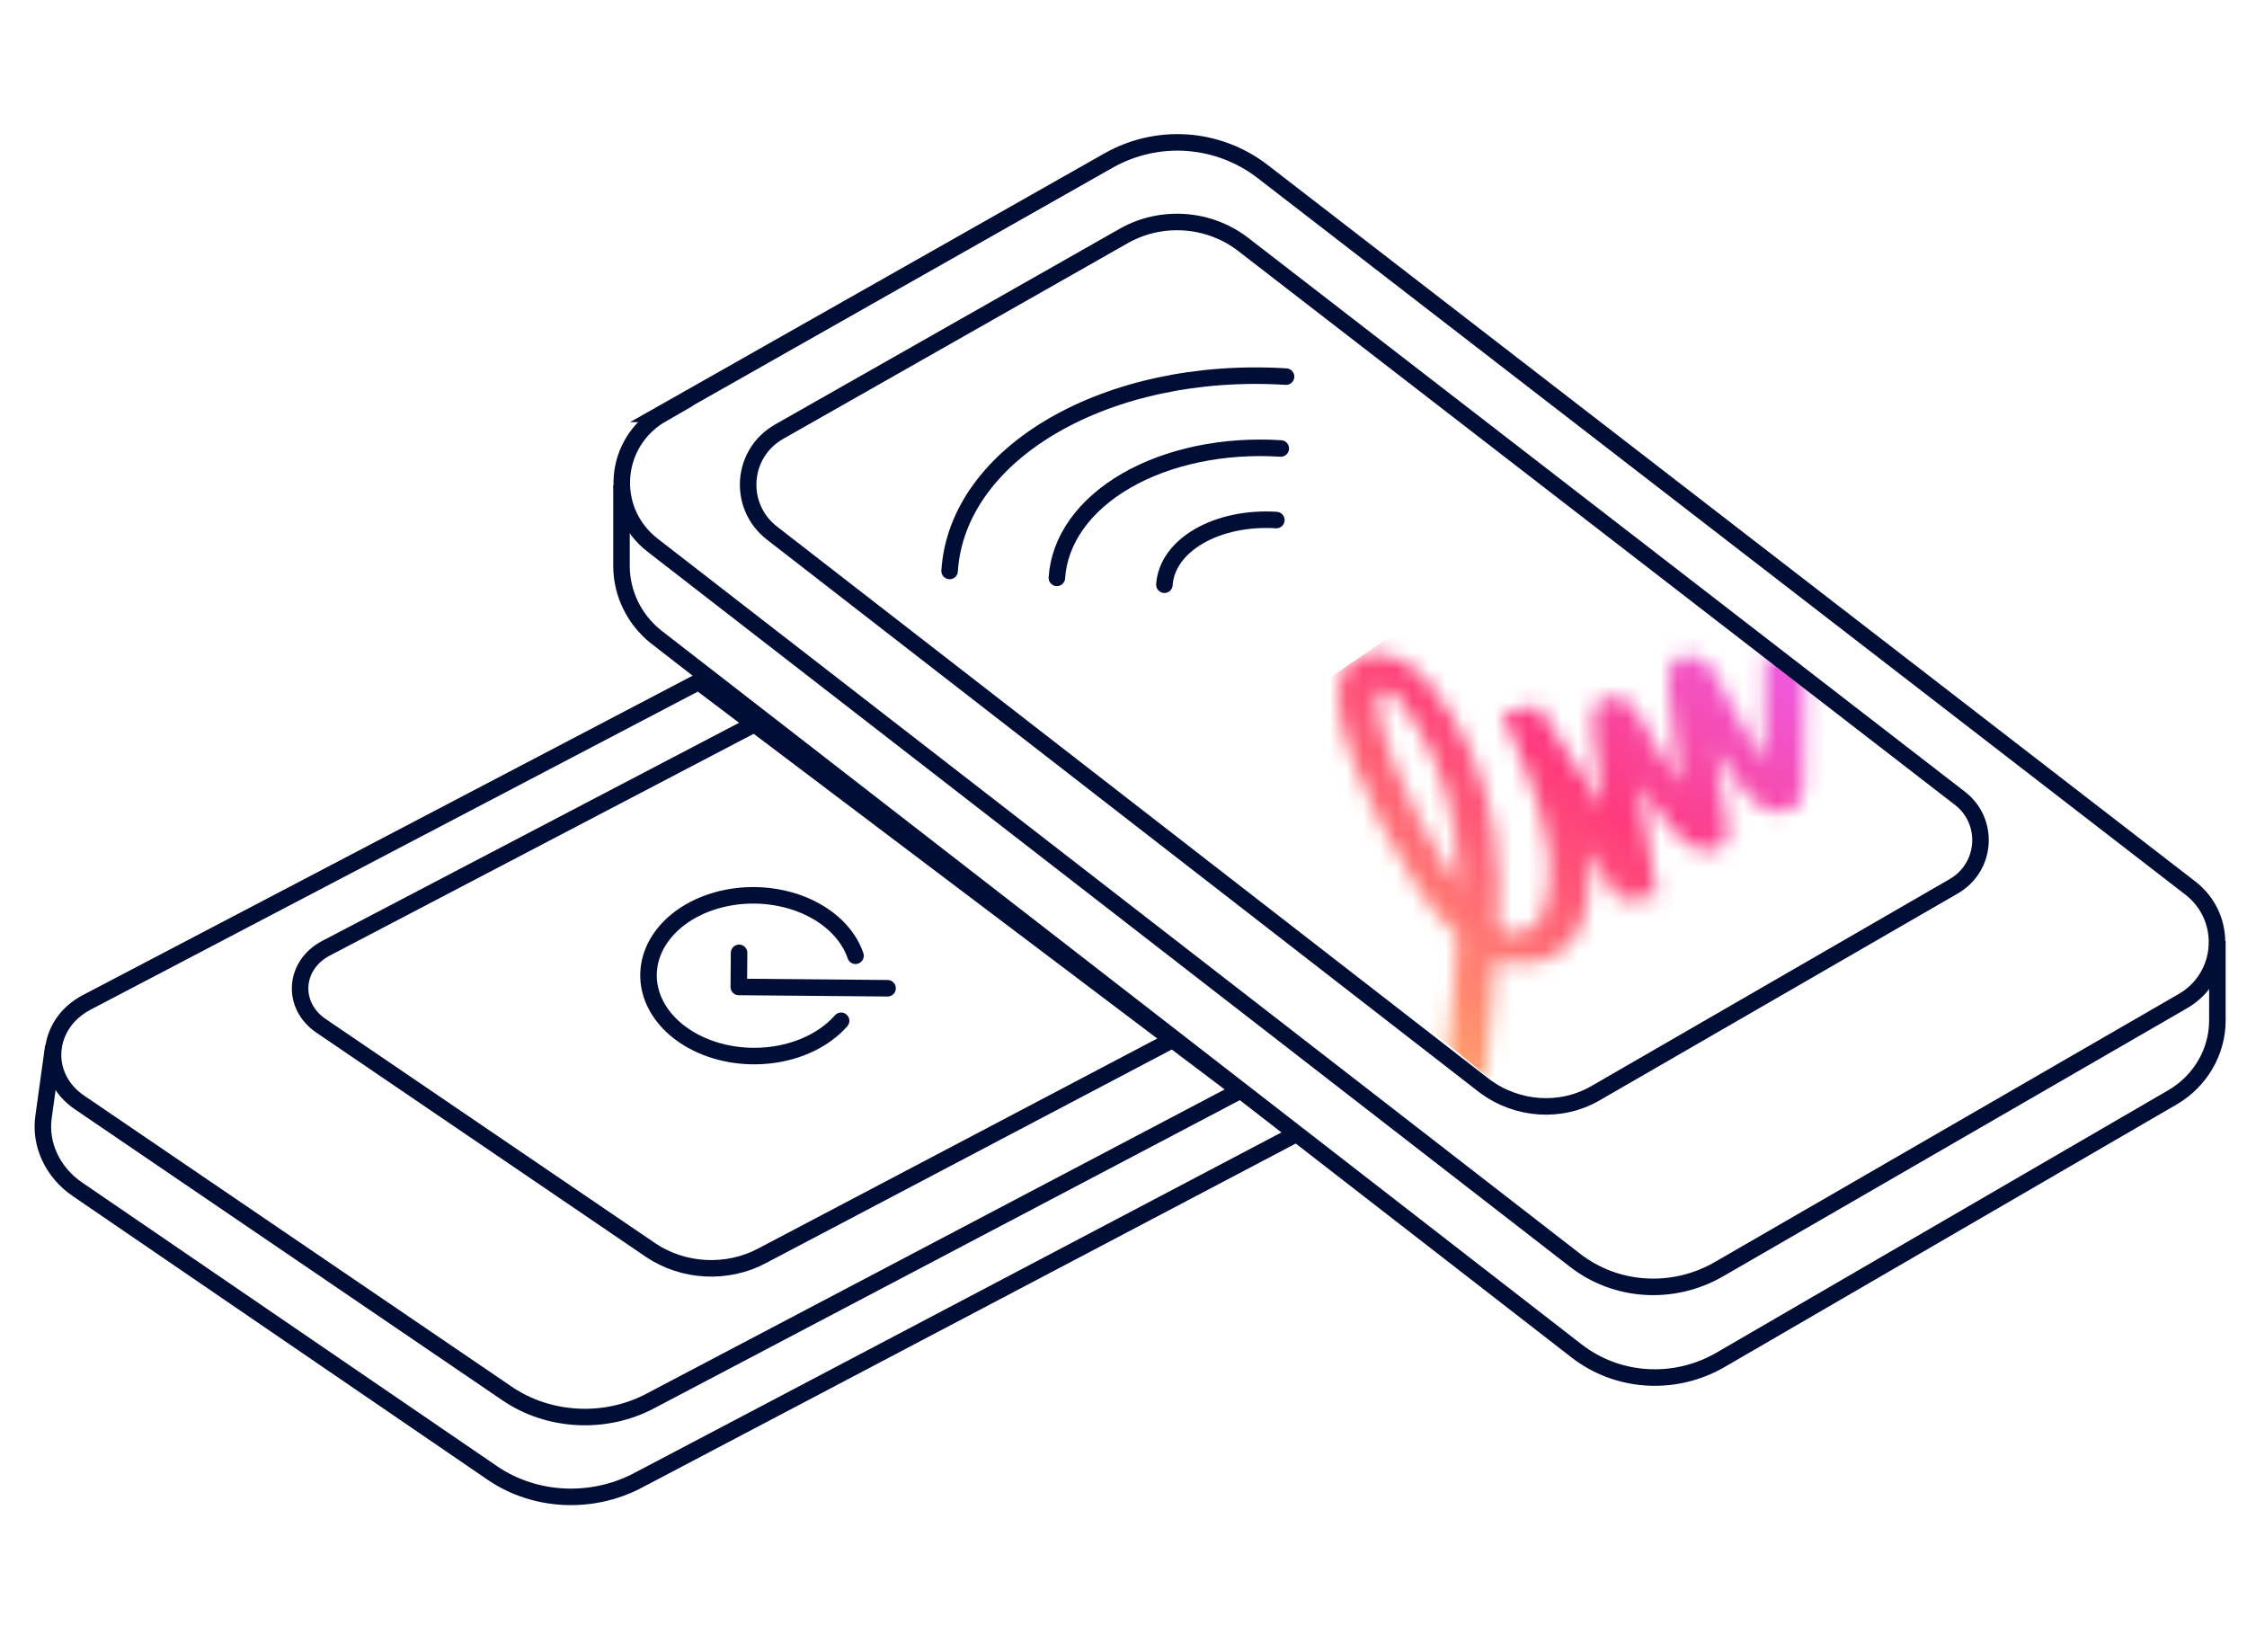
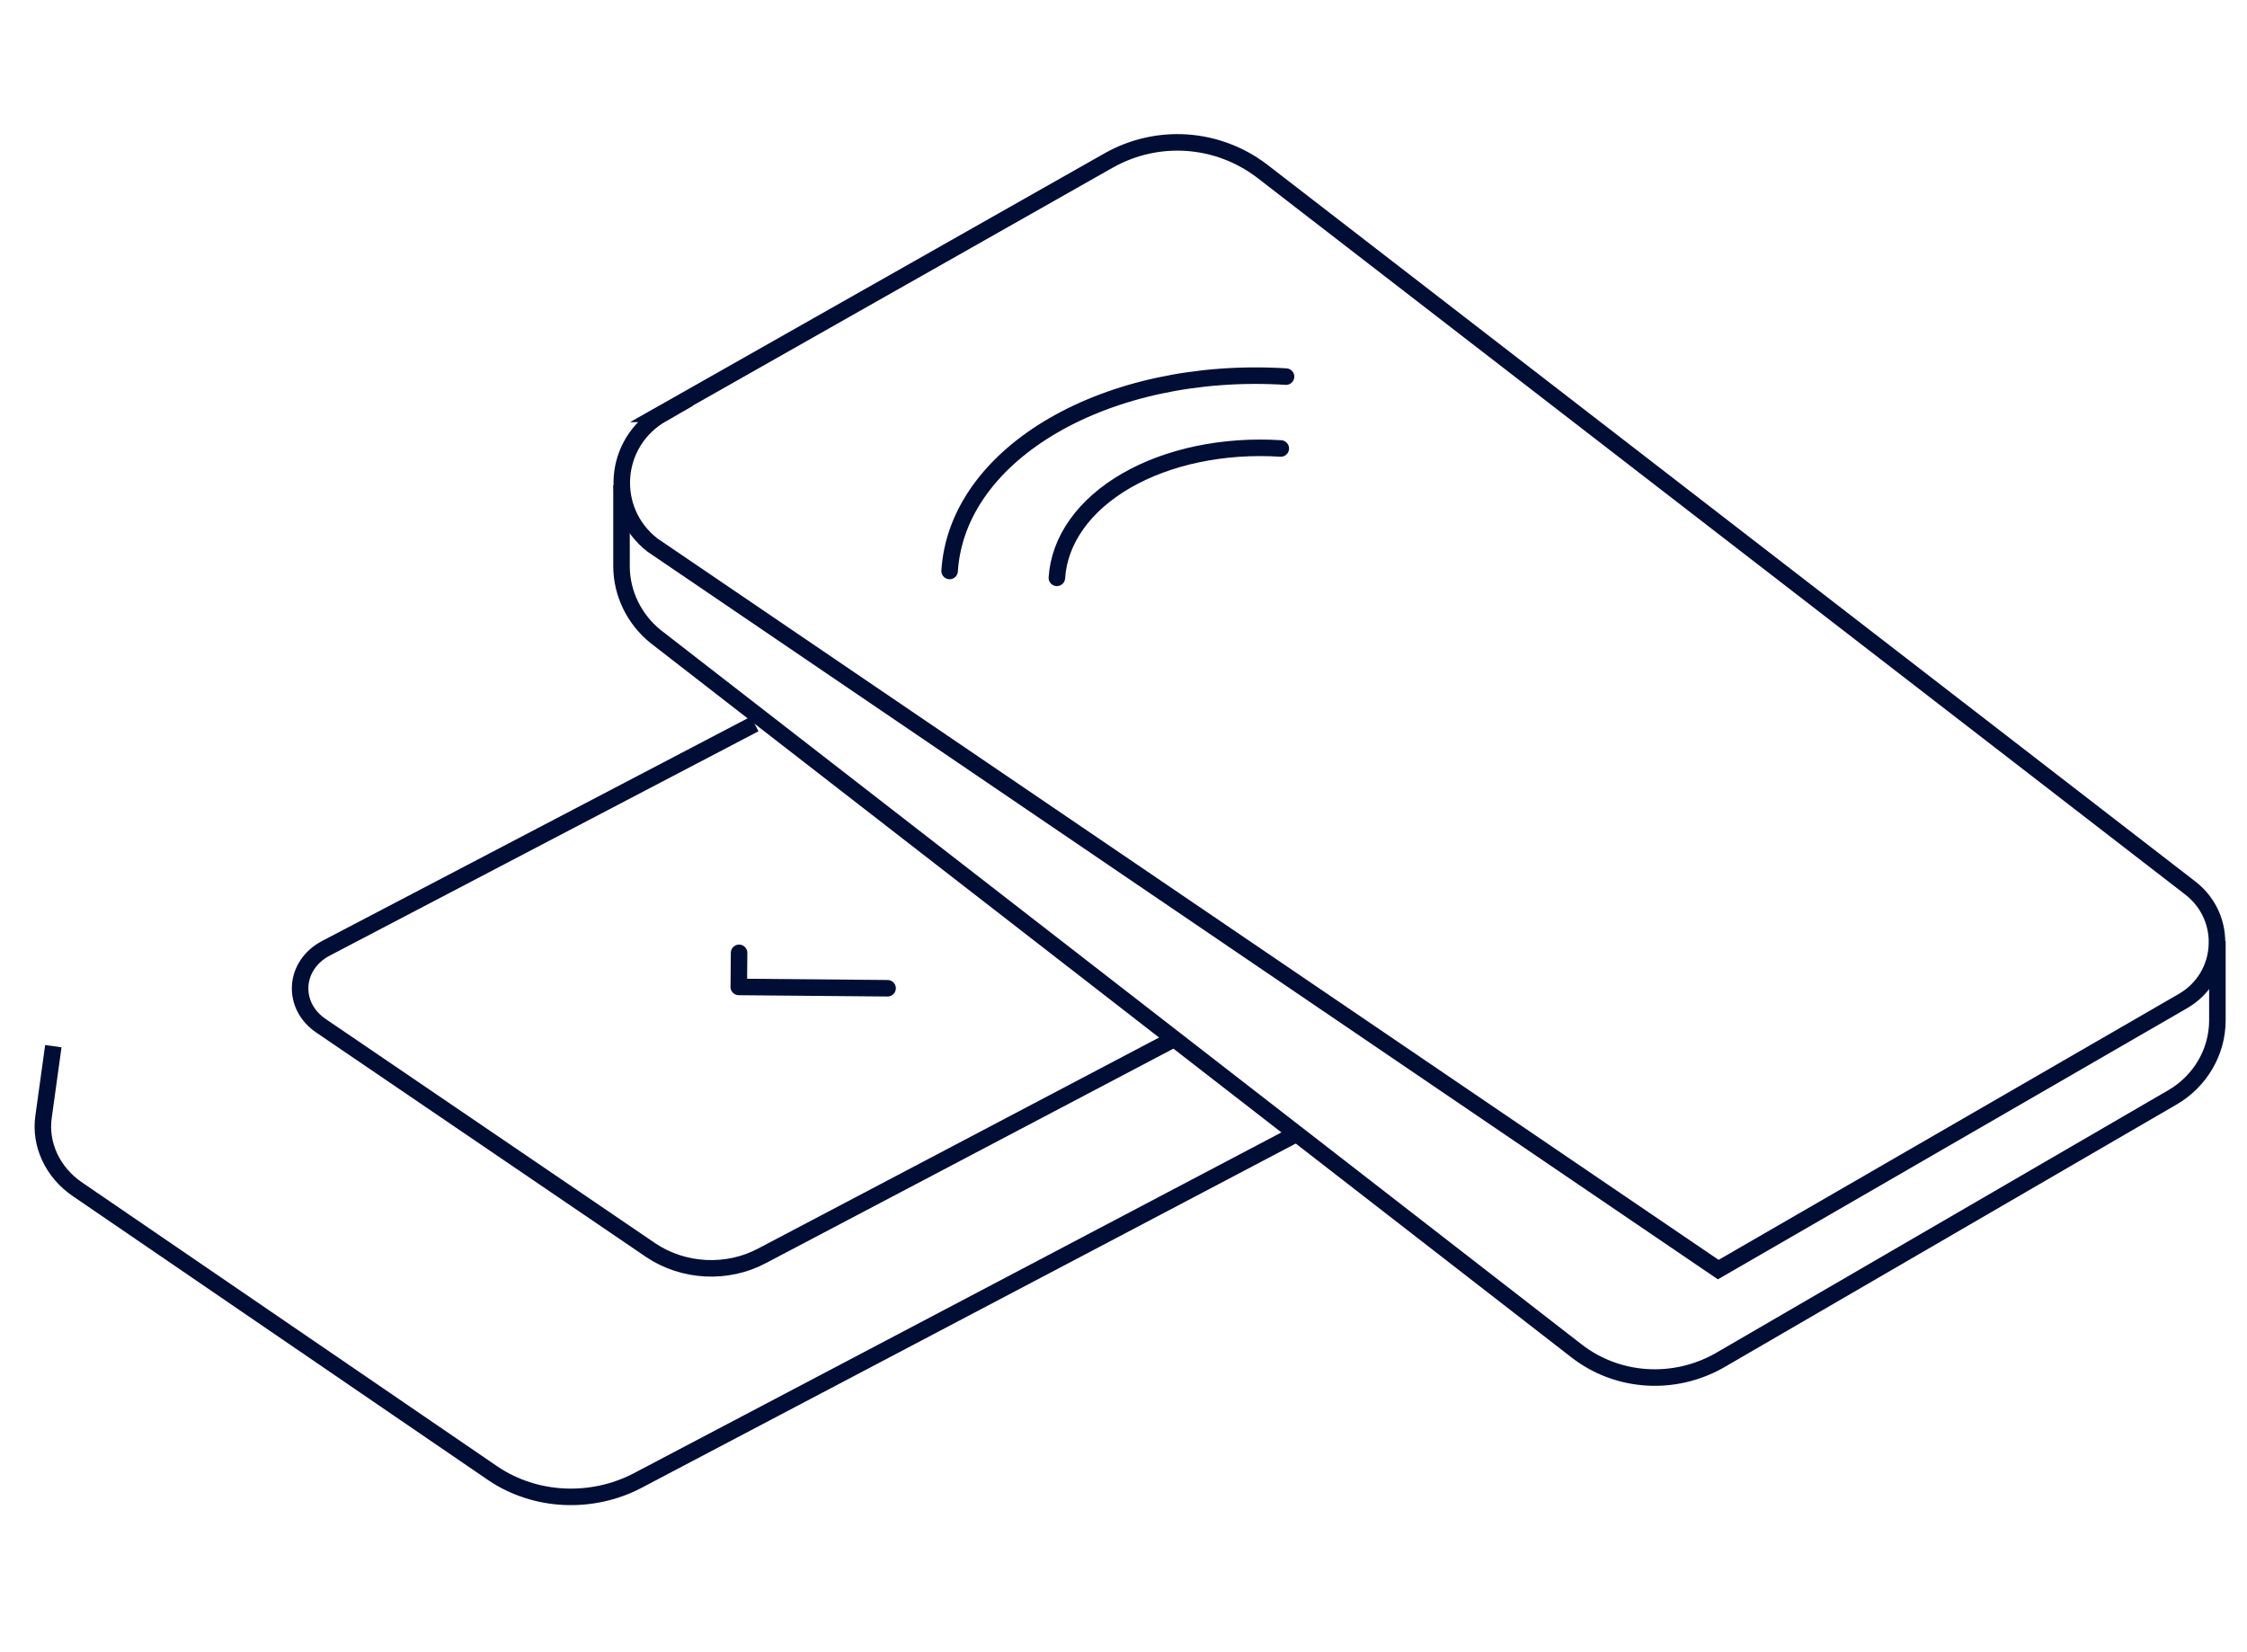
<svg xmlns="http://www.w3.org/2000/svg" width="136" height="100" viewBox="0 0 136 100" fill="none">
  <g clip-path="url(#clip0_10094_4781)">
    <mask id="mask0_10094_4781" style="mask-type:alpha" maskUnits="userSpaceOnUse" x="81" y="39" width="29" height="27">
-       <path d="M104.516 49.768C104.254 48.275 104.008 46.704 103.814 45.307C105.904 48.813 106.809 49.14 107.748 49.128C108.069 49.123 108.316 49.051 108.508 48.936C109.114 48.572 109.154 47.796 109.173 47.492L109.246 39.868L106.836 39.5L106.817 46.087C106.177 45.137 105.209 43.523 103.81 40.802C103.302 39.81 102.573 39.652 102.053 39.697C100.896 39.793 100.966 40.799 101.045 41.966C101.099 42.741 101.221 43.813 101.407 45.15C101.521 45.961 101.643 46.773 101.757 47.483C100.832 46.139 99.805 44.482 99.168 43.239C98.654 42.242 97.872 42.153 97.453 42.188C96.273 42.286 96.361 43.278 96.496 44.782C96.578 45.72 96.744 47.019 96.985 48.643C97.001 48.742 97.013 48.839 97.029 48.937L93.129 42.708L90.915 43.151L91.184 43.776C92.631 47.138 94.121 50.601 93.714 53.803C93.714 53.803 93.714 53.803 93.714 53.806C93.656 54.256 93.56 54.702 93.424 55.14C93.327 55.4 93.205 55.639 93.032 55.851C92.68 56.278 91.945 56.636 91.275 56.457C91.094 56.407 90.891 56.312 90.673 56.173C90.8 54.144 90.719 52.24 90.438 50.43C89.911 47.053 88.605 44.024 86.549 41.427C85.496 40.098 84.106 39.425 82.833 39.626C81.761 39.793 81.101 40.553 81.019 41.711C80.907 43.352 81.481 45.044 82.044 46.468C82.958 48.782 84.119 51.065 85.515 53.287C86.224 54.418 87.045 55.591 88.197 56.641C88.083 57.905 87.749 63.632 87.474 65.014L89.861 65.569C90.071 64.514 90.374 59.083 90.494 58.093C90.598 58.127 90.699 58.16 90.808 58.188C92.421 58.623 94.195 58.136 95.125 57.003C95.42 56.646 95.619 56.253 95.761 55.854C95.769 55.835 95.775 55.818 95.778 55.798C95.945 55.312 96.032 54.82 96.095 54.364C96.105 54.29 96.117 54.218 96.125 54.141C96.128 54.114 96.134 54.085 96.135 54.06C96.226 53.191 96.203 52.318 96.09 51.442L98.008 54.504L100.275 54.237C99.859 51.9 99.459 49.419 99.189 47.427C99.356 47.683 99.525 47.932 99.691 48.171C101.499 50.798 102.391 51.571 103.497 51.481C104.792 51.375 104.582 50.161 104.514 49.762M87.64 52.691C86.298 50.548 85.183 48.349 84.308 46.12C83.795 44.814 83.332 43.42 83.426 42.103C83.426 42.099 83.426 42.095 83.428 42.09C83.455 41.732 84.068 41.667 84.361 41.989C84.418 42.052 84.477 42.121 84.538 42.196C86.383 44.528 87.561 47.273 88.041 50.357C88.209 51.435 88.3 52.551 88.314 53.714C88.076 53.374 87.852 53.032 87.638 52.692L87.64 52.691Z" fill="url(#paint0_linear_10094_4781)" />
-     </mask>
+       </mask>
    <g mask="url(#mask0_10094_4781)">
      <rect width="32.129" height="26.618" transform="matrix(-0.826 0.563 -0.775 -0.632 116.719 47.204)" fill="url(#paint1_linear_10094_4781)" />
    </g>
-     <path d="M40.029 25.051L67.099 9.715C70.047 8.049 73.683 8.294 76.385 10.352L132.591 53.765C134.9 55.578 134.654 59.105 132.148 60.575L103.997 76.843C101.245 78.411 97.806 78.215 95.3 76.255L39.488 32.989C36.786 30.882 37.081 26.766 40.078 25.051H40.029Z" stroke="#000E36" stroke-miterlimit="10" />
+     <path d="M40.029 25.051L67.099 9.715C70.047 8.049 73.683 8.294 76.385 10.352L132.591 53.765C134.9 55.578 134.654 59.105 132.148 60.575L103.997 76.843L39.488 32.989C36.786 30.882 37.081 26.766 40.078 25.051H40.029Z" stroke="#000E36" stroke-miterlimit="10" />
    <path d="M37.617 29.363V34.263C37.617 35.929 38.403 37.497 39.681 38.526L95.395 81.743C97.9 83.703 101.34 83.899 104.091 82.331L131.506 66.406C133.176 65.426 134.208 63.663 134.208 61.752V56.95" stroke="#000E36" stroke-miterlimit="10" />
-     <path d="M47.151 26.13L68.031 14.272C70.291 12.998 73.141 13.194 75.204 14.762L118.636 48.326C120.405 49.698 120.257 52.442 118.292 53.618L96.576 66.162C94.464 67.386 91.811 67.191 89.845 65.721L46.709 32.254C44.645 30.637 44.842 27.453 47.151 26.13Z" stroke="#000E36" stroke-miterlimit="10" />
    <path d="M78.496 68.611L38.553 89.632C35.801 91.053 32.411 90.906 29.857 89.191L4.702 71.992C3.179 70.963 2.392 69.248 2.638 67.582L3.228 63.319" stroke="#000E36" stroke-miterlimit="10" />
    <path d="M45.676 43.817L19.735 57.39C17.77 58.419 17.622 60.869 19.44 62.094L39.387 75.667C41.352 76.99 44.005 77.137 46.118 76.01L70.978 62.927" stroke="#000E36" stroke-miterlimit="10" />
-     <path d="M5.239 60.673C2.734 61.996 2.488 65.181 4.846 66.749L30.689 84.34C33.195 86.055 36.634 86.25 39.385 84.781L75.054 66.014L42.284 41.27L5.239 60.673Z" stroke="#000E36" stroke-miterlimit="10" />
-     <path d="M70.476 35.39C70.549 34.242 71.304 33.184 72.575 32.45C73.845 31.716 75.527 31.366 77.25 31.476" stroke="#000E36" stroke-linecap="round" stroke-linejoin="round" />
    <path d="M63.968 34.974C64.041 33.836 64.449 32.732 65.169 31.723C65.89 30.713 66.908 29.82 68.166 29.093C69.425 28.366 70.899 27.82 72.503 27.485C74.108 27.151 75.813 27.035 77.52 27.144" stroke="#000E36" stroke-linecap="round" stroke-linejoin="round" />
    <path d="M57.476 34.558C57.933 27.383 67.034 22.125 77.838 22.794" stroke="#000E36" stroke-linecap="round" stroke-linejoin="round" />
    <g clip-path="url(#clip1_10094_4781)">
-       <path d="M50.907 61.784C50.096 62.705 48.894 63.384 47.502 63.708C46.111 64.032 44.613 63.981 43.26 63.564C41.907 63.147 40.78 62.388 40.067 61.416C39.353 60.443 39.097 59.314 39.34 58.218C39.584 57.122 40.312 56.124 41.404 55.392C42.496 54.66 43.885 54.236 45.341 54.193C46.796 54.15 48.229 54.489 49.401 55.154C50.573 55.819 51.413 56.77 51.781 57.847" stroke="#000E36" stroke-linecap="round" stroke-linejoin="round" />
      <path d="M44.733 57.671L44.715 59.735L53.721 59.814" stroke="#000E36" stroke-linecap="round" stroke-linejoin="round" />
    </g>
  </g>
  <defs>
    <linearGradient id="paint0_linear_10094_4781" x1="78.774" y1="57.034" x2="101.249" y2="32.533" gradientUnits="userSpaceOnUse">
      <stop stop-color="#EE5BE0" />
      <stop offset="0.442" stop-color="#FE3A7C" />
      <stop offset="1" stop-color="#FF996D" />
    </linearGradient>
    <linearGradient id="paint1_linear_10094_4781" x1="0" y1="13.309" x2="32.129" y2="13.309" gradientUnits="userSpaceOnUse">
      <stop stop-color="#EE5BE0" />
      <stop offset="0.442" stop-color="#FE3A7C" />
      <stop offset="1" stop-color="#FF996D" />
    </linearGradient>
    <clipPath id="clip0_10094_4781">
      <rect width="132.8" height="83.2" fill="white" transform="translate(2 8)" />
    </clipPath>
    <clipPath id="clip1_10094_4781">
      <rect width="13.6" height="13.6" fill="white" transform="matrix(0.789 0.614 -0.8 0.6 45.688 50.8)" />
    </clipPath>
  </defs>
</svg>